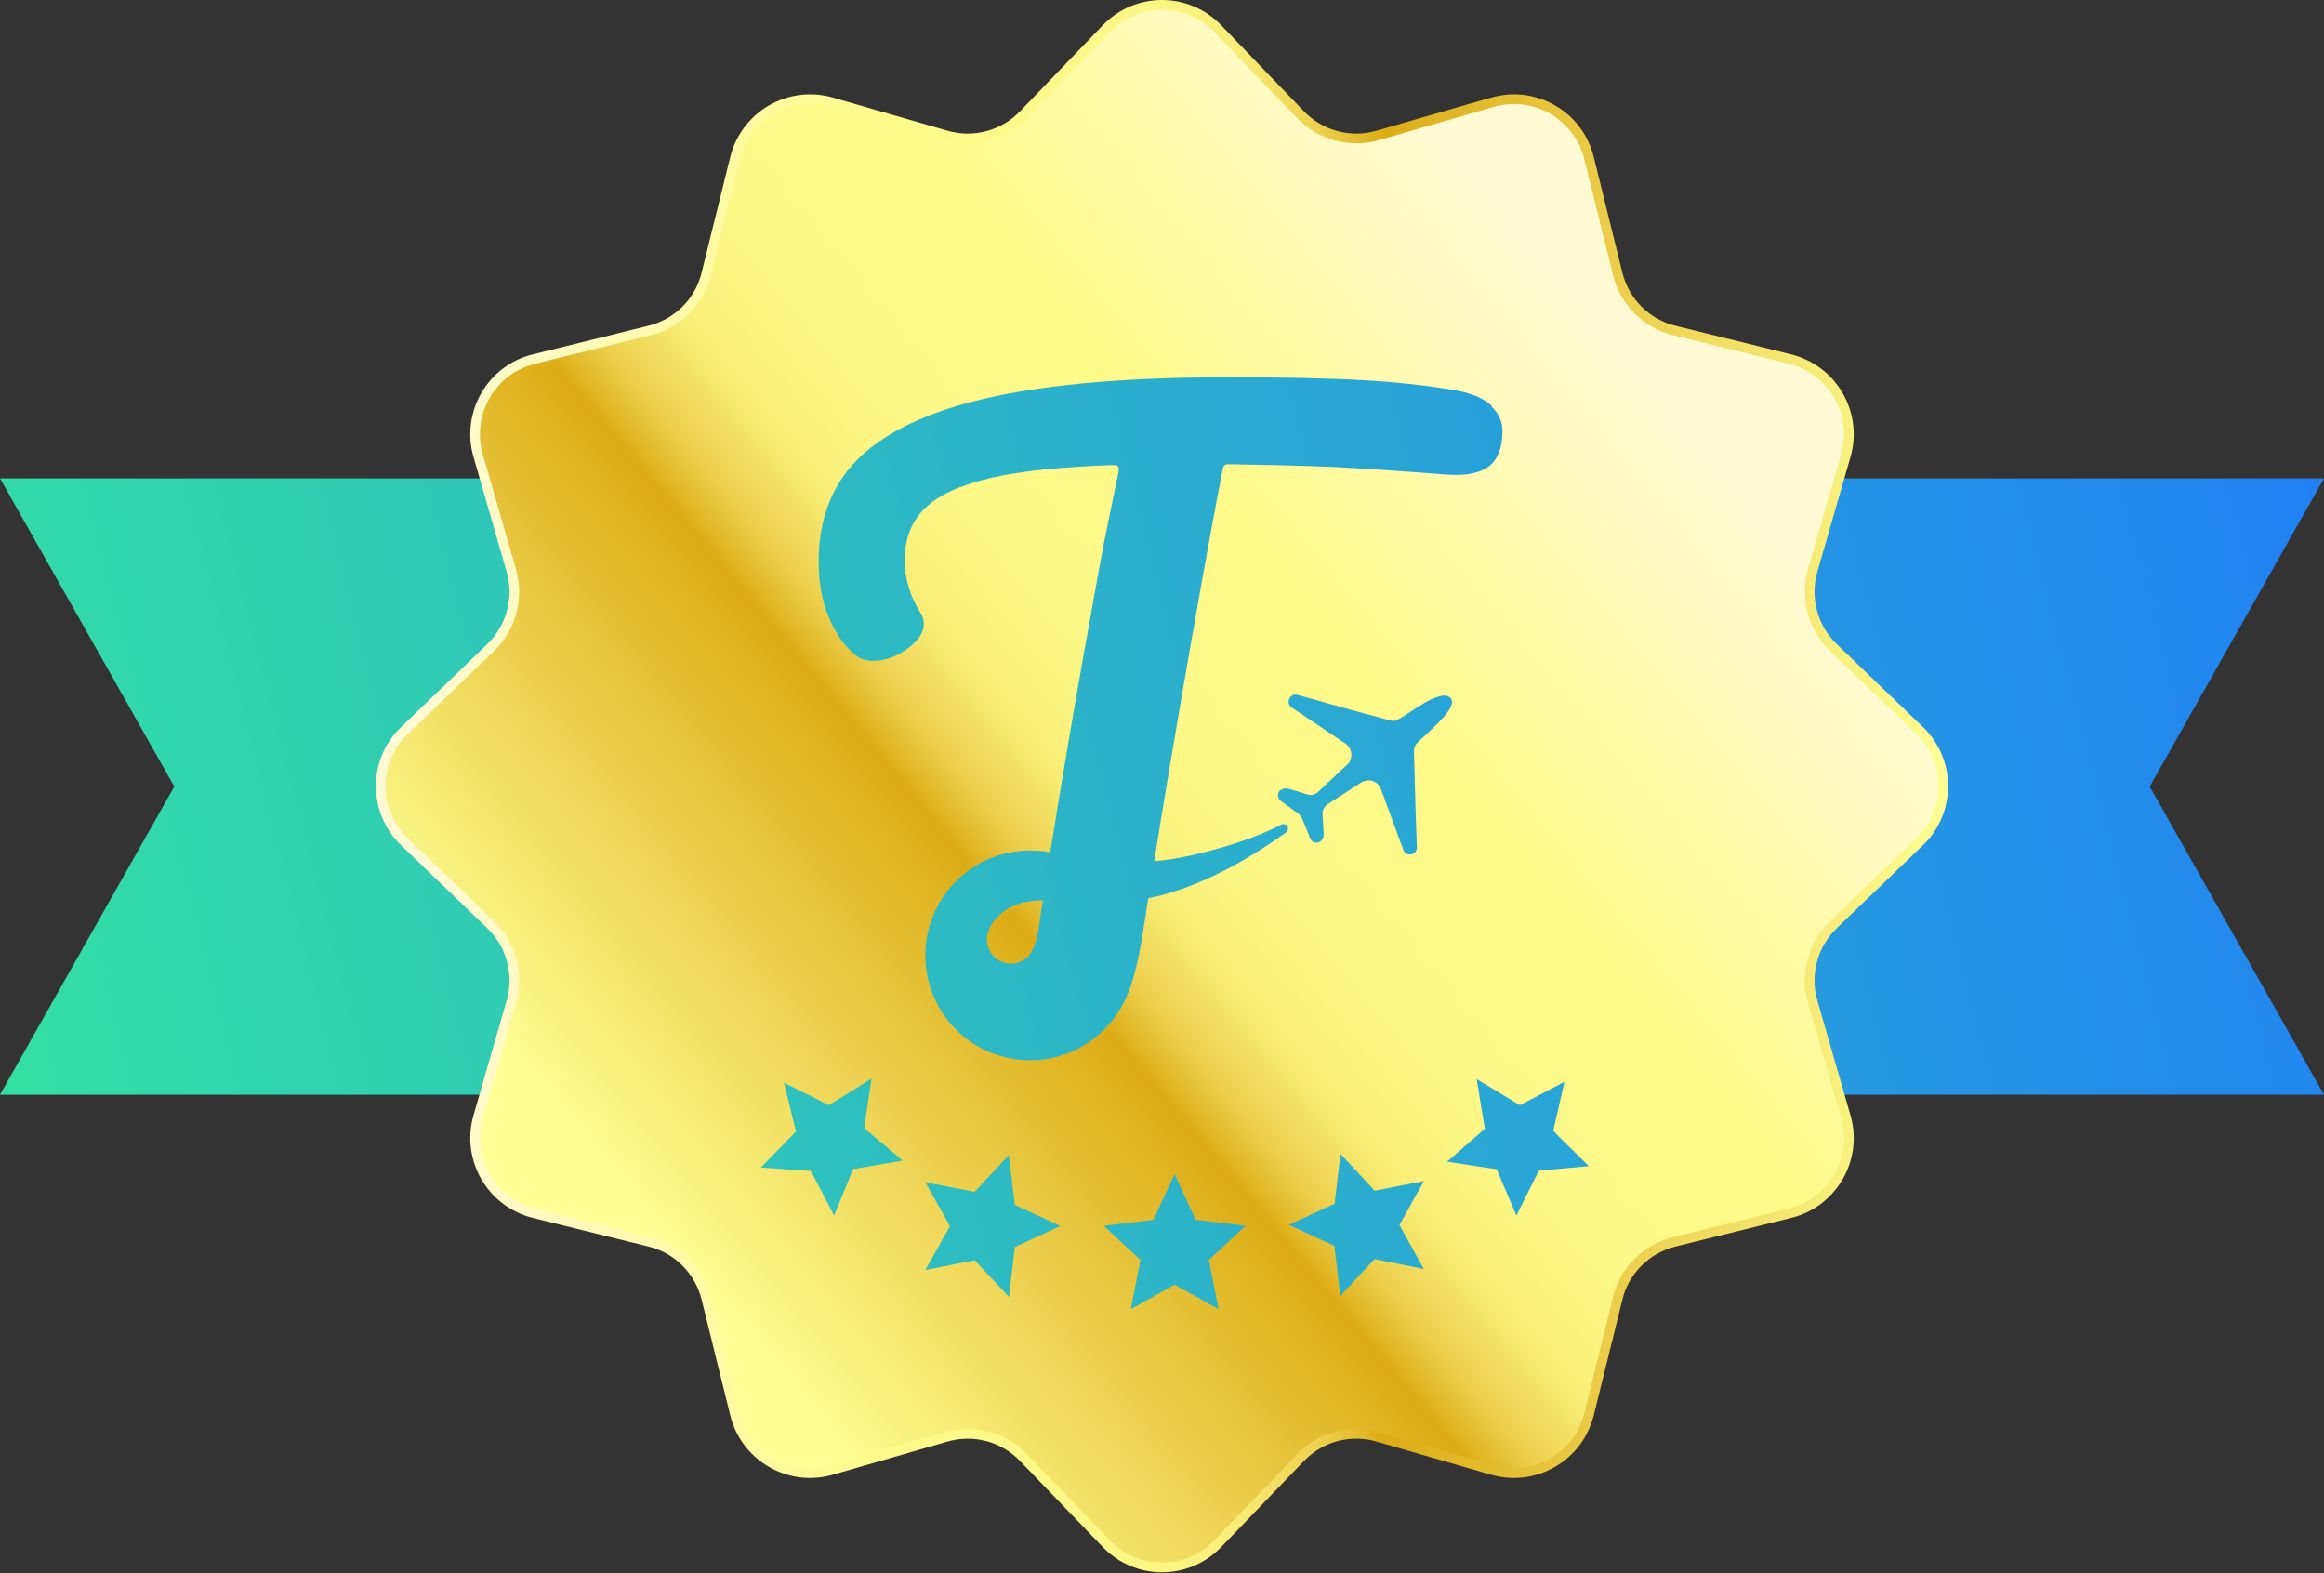
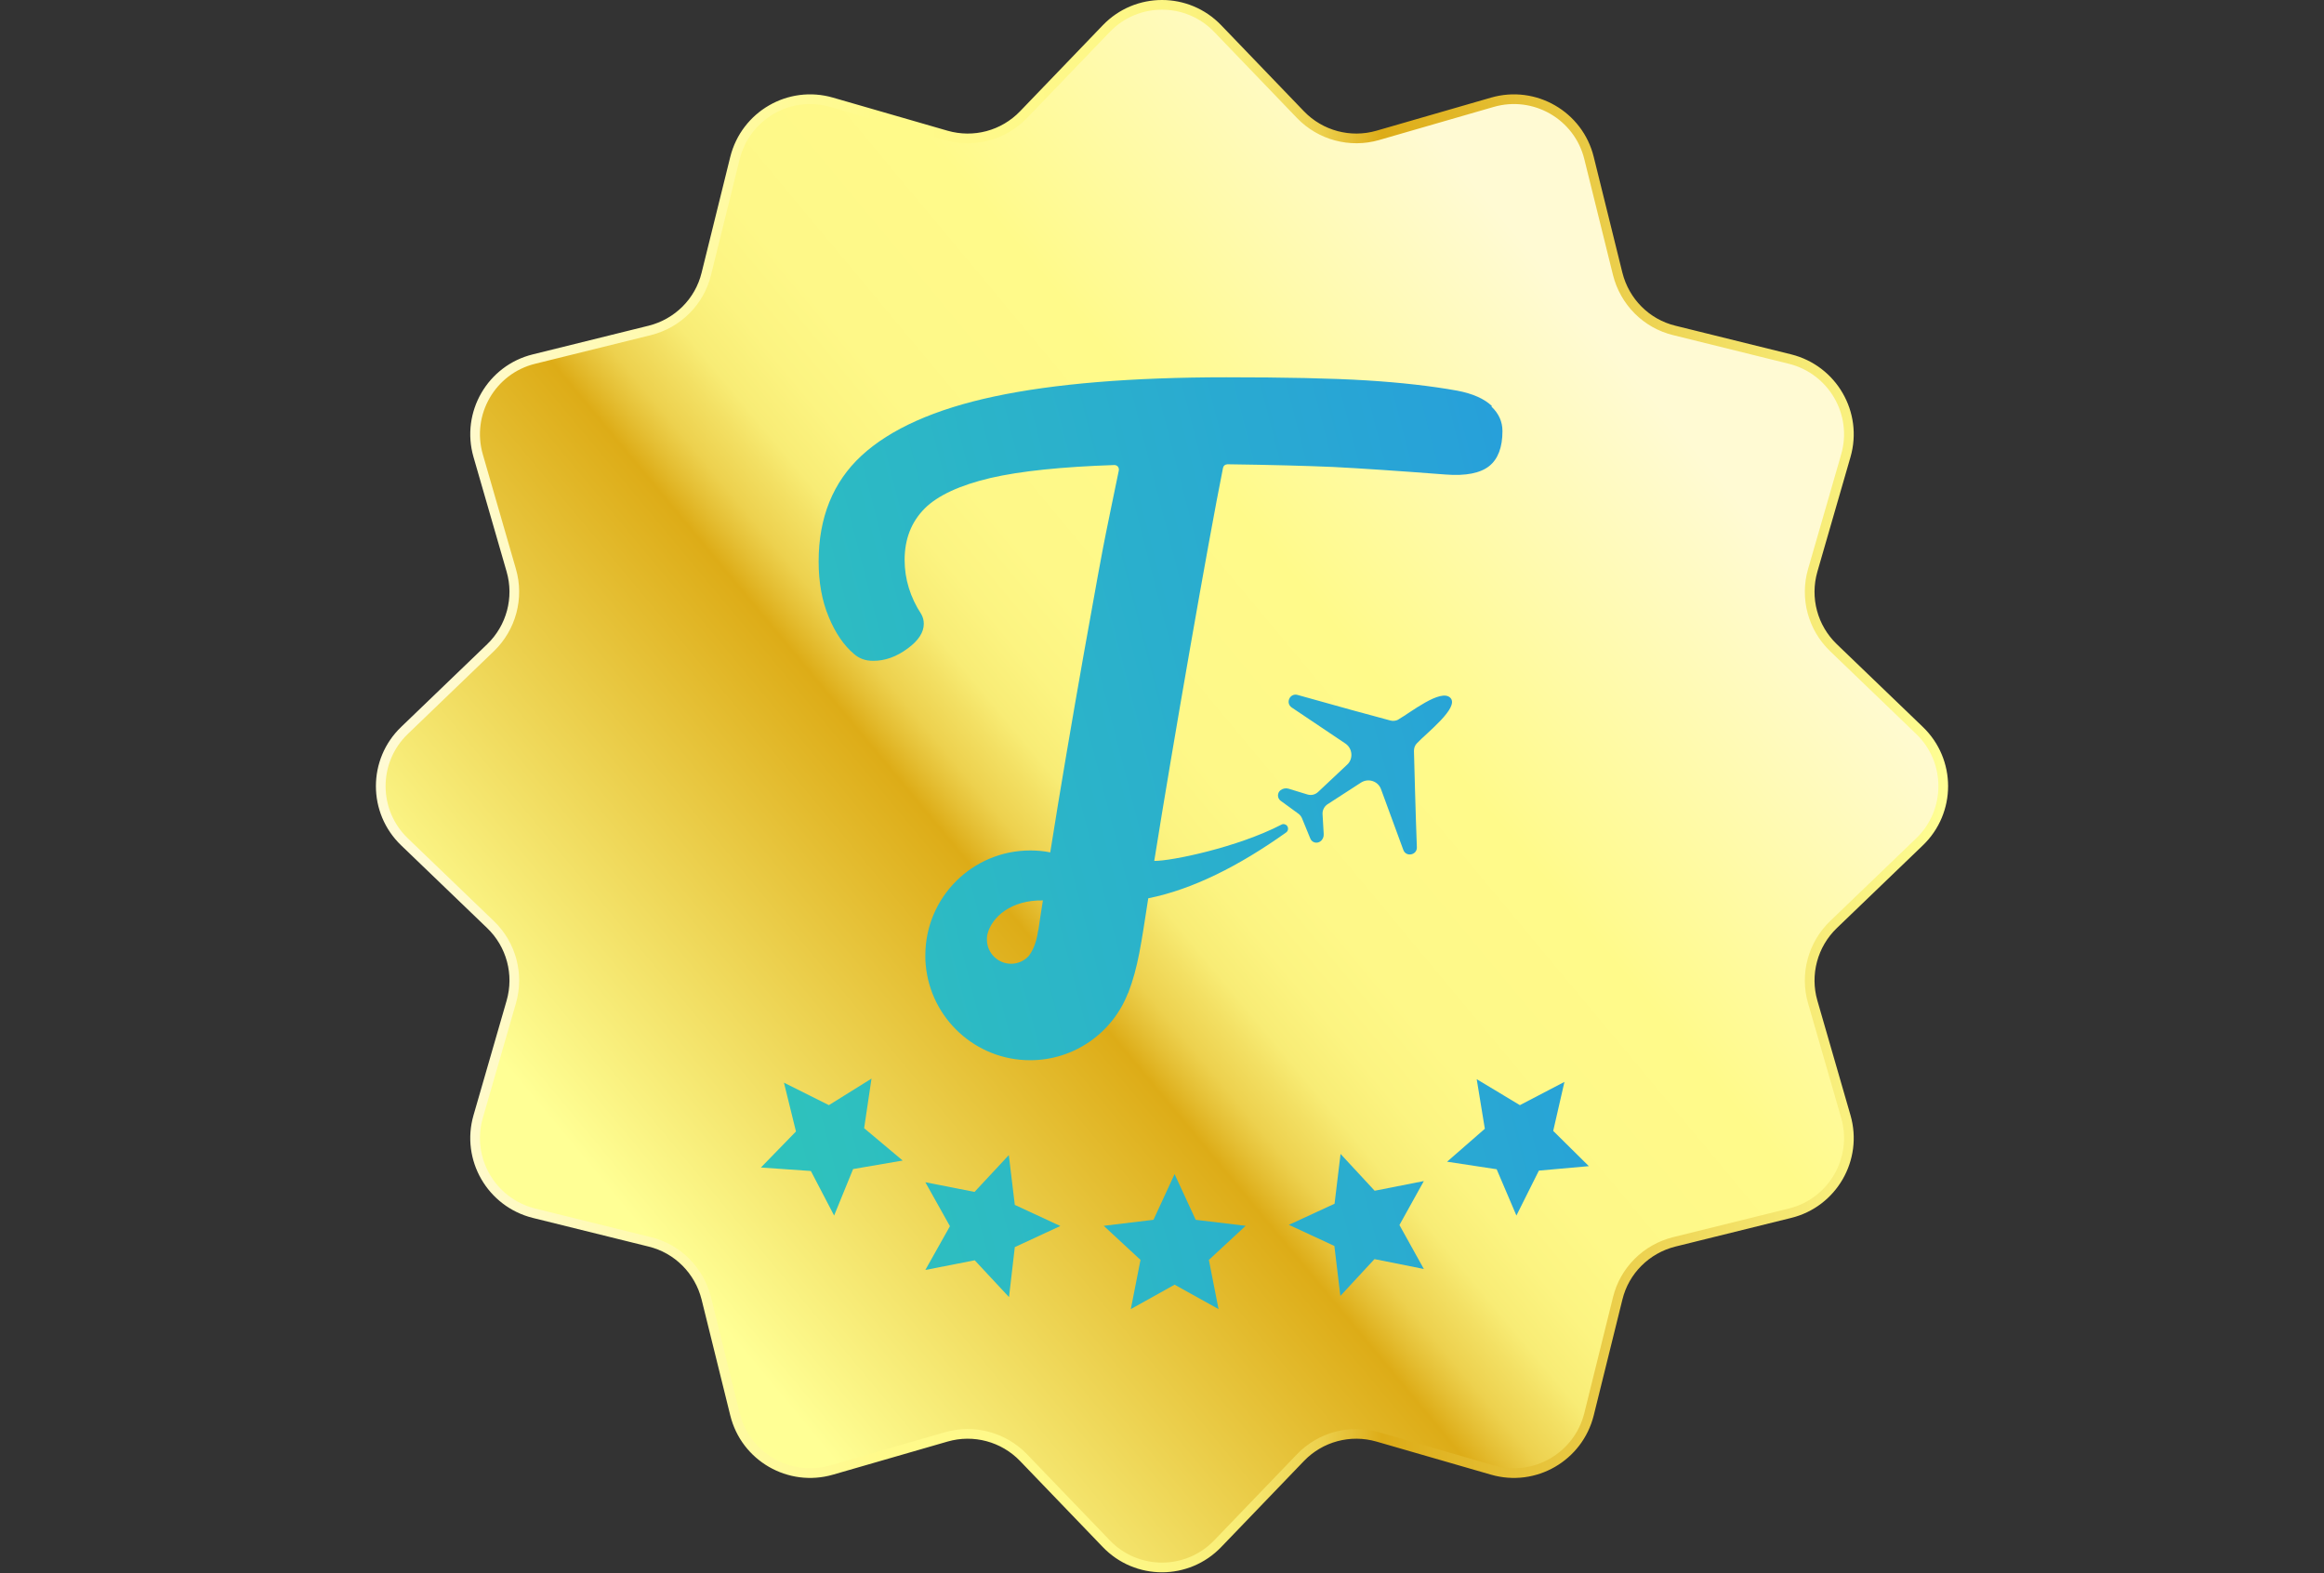
<svg xmlns="http://www.w3.org/2000/svg" xmlns:xlink="http://www.w3.org/1999/xlink" viewBox="0 0 120 81.22">
  <rect x="0" y="0" width="120" height="81.22" fill="#333333" stroke="none" />
  <defs>
    <linearGradient id="linear-gradient" x1="-1.95" y1="45.18" x2="117.01" y2="14.53" gradientUnits="userSpaceOnUse">
      <stop offset="0" stop-color="#34dfa4" />
      <stop offset="1" stop-color="#2181f4" />
    </linearGradient>
    <linearGradient id="linear-gradient-2" x1="3.56" y1="66.55" x2="122.51" y2="35.9" xlink:href="#linear-gradient" />
    <linearGradient id="linear-gradient-3" x1="86.47" y1="18.58" x2="32.86" y2="63.19" gradientUnits="userSpaceOnUse">
      <stop offset=".03" stop-color="#fffad3" />
      <stop offset=".32" stop-color="#fffa8a" />
      <stop offset=".46" stop-color="#fef888" />
      <stop offset=".51" stop-color="#fcf481" />
      <stop offset=".55" stop-color="#f8ec75" />
      <stop offset=".57" stop-color="#f3e064" />
      <stop offset=".6" stop-color="#edd14e" />
      <stop offset=".62" stop-color="#e5bf34" />
      <stop offset=".64" stop-color="#ddac17" />
      <stop offset="1" stop-color="#ffff95" />
    </linearGradient>
    <linearGradient id="linear-gradient-4" x1="19.39" y1="40.61" x2="100.61" y2="40.61" xlink:href="#linear-gradient-3" />
    <linearGradient id="linear-gradient-5" x1="1.27" y1="57.66" x2="120.22" y2="27.01" xlink:href="#linear-gradient" />
    <linearGradient id="linear-gradient-6" x1="-.39" y1="51.24" x2="118.57" y2="20.58" xlink:href="#linear-gradient" />
    <linearGradient id="linear-gradient-7" x1="6.59" y1="78.33" x2="125.55" y2="47.68" xlink:href="#linear-gradient" />
    <linearGradient id="linear-gradient-8" x1="6.38" y1="77.51" x2="125.34" y2="46.86" xlink:href="#linear-gradient" />
    <linearGradient id="linear-gradient-9" x1="5.79" y1="75.23" x2="124.75" y2="44.58" xlink:href="#linear-gradient" />
    <linearGradient id="linear-gradient-10" x1="4.19" y1="69.02" x2="123.15" y2="38.36" xlink:href="#linear-gradient" />
    <linearGradient id="linear-gradient-11" x1="6.85" y1="79.32" x2="125.8" y2="48.66" xlink:href="#linear-gradient" />
  </defs>
  <g id="Layer_4" data-name="Layer 4">
    <g>
-       <polygon points="0 56.52 9 40.61 0 24.7 31.57 24.7 31.57 56.52 0 56.52" style="fill: url(#linear-gradient);" />
-       <polygon points="120 24.7 111 40.61 120 56.52 88.43 56.52 88.43 24.7 120 24.7" style="fill: url(#linear-gradient-2);" />
-     </g>
+       </g>
    <path d="M62.88,1.48l4.27,4.44c1.03,1.07,2.57,1.48,3.99,1.07l5.92-1.71c2.18-.63,4.45.68,4.99,2.88l1.48,5.98c.36,1.44,1.48,2.57,2.92,2.92l5.98,1.48c2.2.55,3.51,2.81,2.88,4.99l-1.71,5.92c-.41,1.43,0,2.96,1.07,3.99l4.44,4.27c1.64,1.57,1.64,4.19,0,5.76l-4.44,4.27c-1.07,1.03-1.48,2.57-1.07,3.99l1.71,5.92c.63,2.18-.68,4.45-2.88,4.99l-5.98,1.48c-1.44.36-2.57,1.48-2.92,2.92l-1.48,5.98c-.55,2.2-2.81,3.51-4.99,2.88l-5.92-1.71c-1.43-.41-2.96,0-3.99,1.07l-4.27,4.44c-1.57,1.64-4.19,1.64-5.76,0l-4.27-4.44c-1.03-1.07-2.57-1.48-3.99-1.07l-5.92,1.71c-2.18.63-4.45-.68-4.99-2.88l-1.48-5.98c-.36-1.44-1.48-2.57-2.92-2.92l-5.98-1.48c-2.2-.55-3.51-2.81-2.88-4.99l1.71-5.92c.41-1.43,0-2.96-1.07-3.99l-4.44-4.27c-1.64-1.57-1.64-4.19,0-5.76l4.44-4.27c1.07-1.03,1.48-2.57,1.07-3.99l-1.71-5.92c-.63-2.18.68-4.45,2.88-4.99l5.98-1.48c1.44-.36,2.57-1.48,2.92-2.92l1.48-5.98c.55-2.2,2.81-3.51,4.99-2.88l5.92,1.71c1.43.41,2.96,0,3.99-1.07l4.27-4.44c1.57-1.64,4.19-1.64,5.76,0Z" style="fill: url(#linear-gradient-3); stroke: url(#linear-gradient-4); stroke-miterlimit: 10; stroke-width: .5px;" />
    <g>
      <path d="M72.21,37.15c-.13.07-.28.09-.42.05-.72-.19-3.03-.82-4.79-1.32-.4-.11-.64.42-.3.65l2.77,1.86c.37.25.42.79.09,1.09-.56.52-1.08,1.01-1.5,1.41-.15.14-.35.19-.55.13l-.98-.3c-.14-.04-.29-.01-.41.08h0c-.18.14-.17.41,0,.54l.92.67c.08.06.15.14.19.24l.43,1.05c.09.21.34.27.52.14h0c.12-.09.18-.23.17-.38l-.06-1.03c-.01-.2.09-.39.25-.5.49-.32,1.1-.71,1.73-1.12.38-.25.89-.08,1.04.34l1.15,3.13c.14.39.72.27.7-.14-.07-1.83-.13-4.23-.15-4.97,0-.15.05-.29.15-.39.48-.52,2.22-1.85,1.73-2.35s-2.07.77-2.69,1.12Z" style="fill: url(#linear-gradient-5);" />
      <path d="M77.04,20.97c-.39-.38-1-.65-1.8-.8-1.33-.24-2.91-.42-4.69-.53-1.79-.11-4.23-.16-7.23-.16-4.86,0-8.89.33-11.98.99-3.06.65-5.37,1.68-6.86,3.06-1.47,1.36-2.21,3.2-2.21,5.46,0,1.06.17,2.03.52,2.86.34.83.78,1.47,1.3,1.91.27.24.59.36,1,.36.61,0,1.2-.21,1.78-.64.55-.4.83-.83.83-1.27,0-.18-.04-.34-.13-.5-.57-.87-.86-1.82-.86-2.8,0-1.08.35-1.97,1.04-2.66.67-.67,1.82-1.2,3.39-1.57,1.55-.36,3.7-.58,6.4-.67h0c.07,0,.14.03.18.08.05.06.06.13.05.2-.14.66-.26,1.26-.37,1.79-.11.54-.21,1.01-.29,1.42-.26,1.23-1.87,10.11-2.88,16.51,0,0,0,0,0,0h0s0,0,0,0h0c-.33-.07-.68-.1-1.03-.1-2.99,0-5.42,2.42-5.42,5.42,0,.17,0,.33.02.49.25,2.76,2.57,4.92,5.39,4.92,2.3,0,4.27-1.44,5.05-3.46,0,0,0,0,.01,0,.52-1.35.67-2.53,1.04-4.9h0c2.29-.46,4.69-1.67,7.12-3.4.11-.08.13-.23.05-.34,0,0,0,0,0,0-.07-.09-.2-.12-.3-.06-2.26,1.17-5.68,1.88-6.56,1.87.93-5.84,2.78-16.46,3.55-20.29.02-.11.1-.18.23-.19,2.24.03,4.08.08,5.47.14,1.38.07,3.33.2,5.8.39,1.03.08,1.79-.07,2.25-.44.45-.36.68-.97.68-1.8,0-.49-.19-.91-.57-1.27ZM50.37,49.13h0s0,0,0,0h0ZM53.11,49.38h0M53.62,47.99c-.02.07-.03.13-.04.2-.09.53-.26.91-.47,1.18h0c-.23.24-.55.39-.9.39-.69,0-1.25-.56-1.25-1.25,0-.06,0-.12.01-.17h0s0-.06.01-.08c.22-.93,1.25-1.8,2.87-1.77-.09.57-.17,1.08-.23,1.51Z" style="fill: url(#linear-gradient-6);" />
    </g>
  </g>
  <g id="Layer_3" data-name="Layer 3">
    <polygon points="60.65 60.62 61.74 62.98 64.32 63.29 62.42 65.05 62.92 67.59 60.65 66.33 58.39 67.59 58.89 65.05 56.99 63.29 59.56 62.98 60.65 60.62" style="fill: url(#linear-gradient-7);" />
    <polygon points="76.25 55.72 78.48 57.06 80.78 55.86 80.2 58.39 82.04 60.21 79.46 60.44 78.3 62.76 77.28 60.37 74.72 59.98 76.67 58.28 76.25 55.72" style="fill: url(#linear-gradient-8);" />
    <polygon points="52.09 59.64 52.4 62.21 54.75 63.3 52.4 64.39 52.1 66.97 50.33 65.07 47.78 65.57 49.05 63.31 47.78 61.04 50.32 61.54 52.09 59.64" style="fill: url(#linear-gradient-9);" />
    <polygon points="45 55.69 44.62 58.25 46.61 59.92 44.05 60.36 43.07 62.76 41.87 60.46 39.29 60.28 41.1 58.42 40.48 55.9 42.8 57.06 45 55.69" style="fill: url(#linear-gradient-10);" />
    <polygon points="69.22 59.58 68.91 62.15 66.55 63.24 68.9 64.33 69.21 66.91 70.97 65.01 73.52 65.52 72.26 63.25 73.52 60.98 70.98 61.48 69.22 59.58" style="fill: url(#linear-gradient-11);" />
  </g>
</svg>